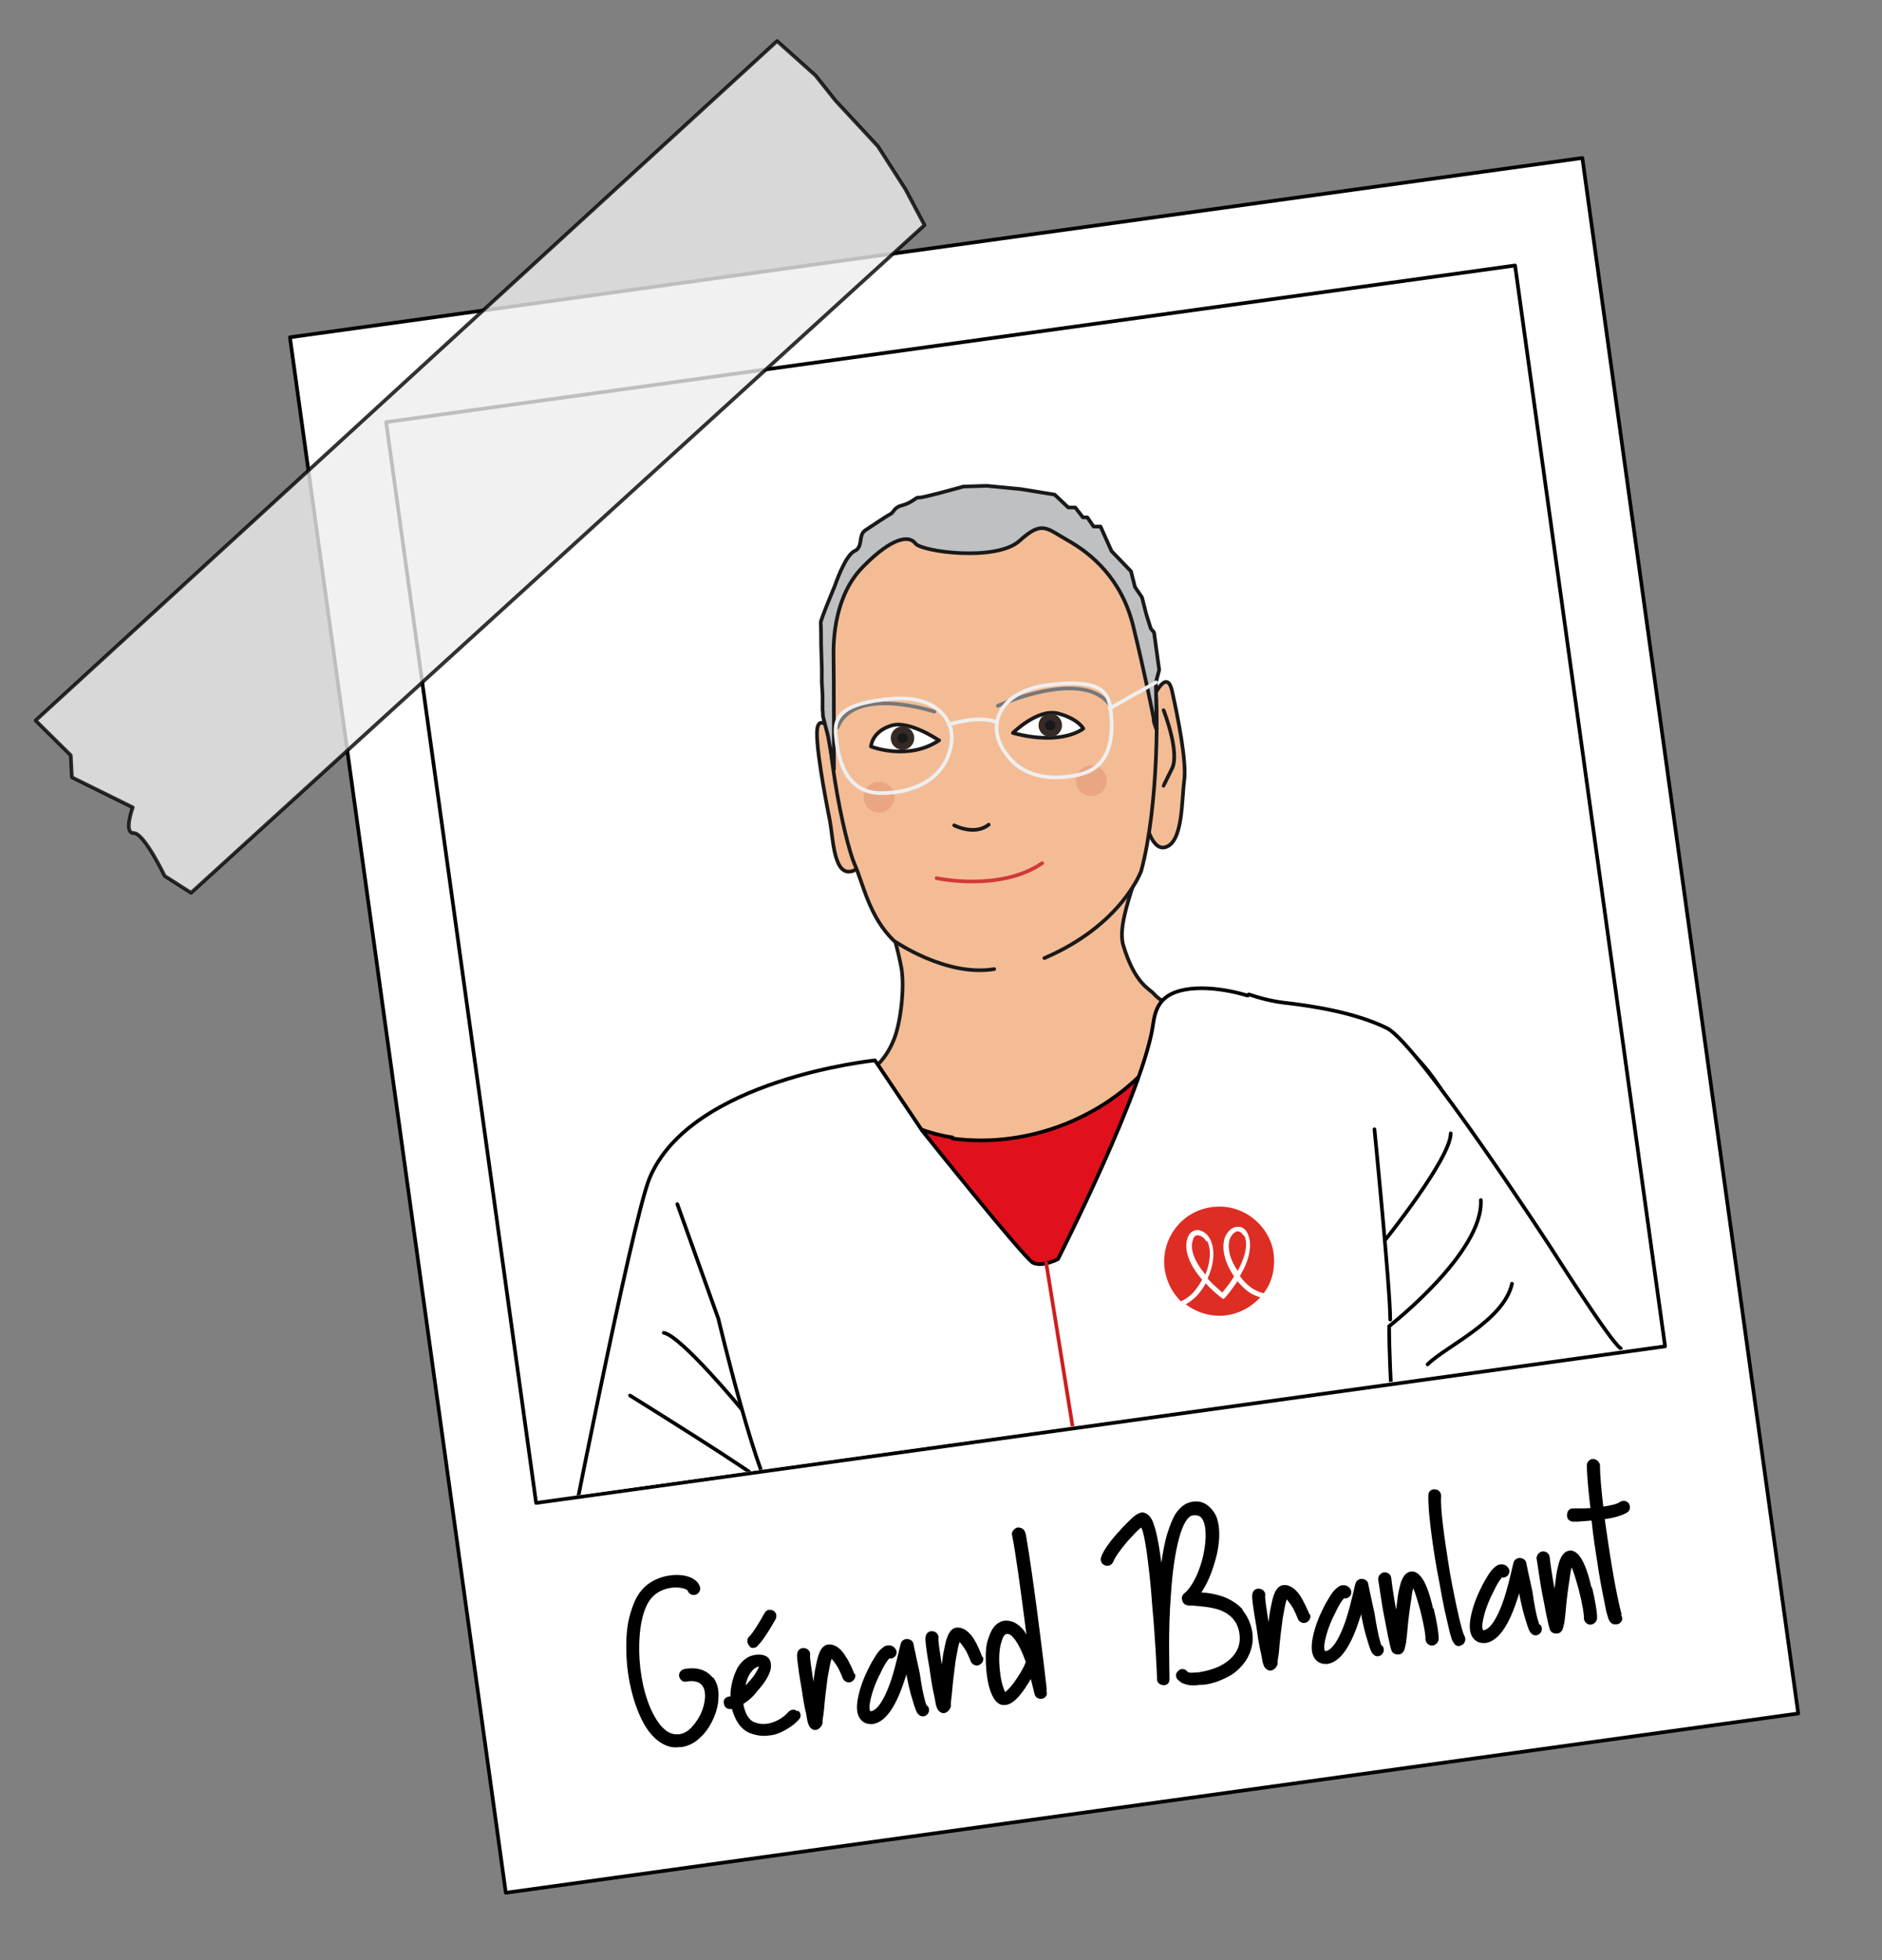
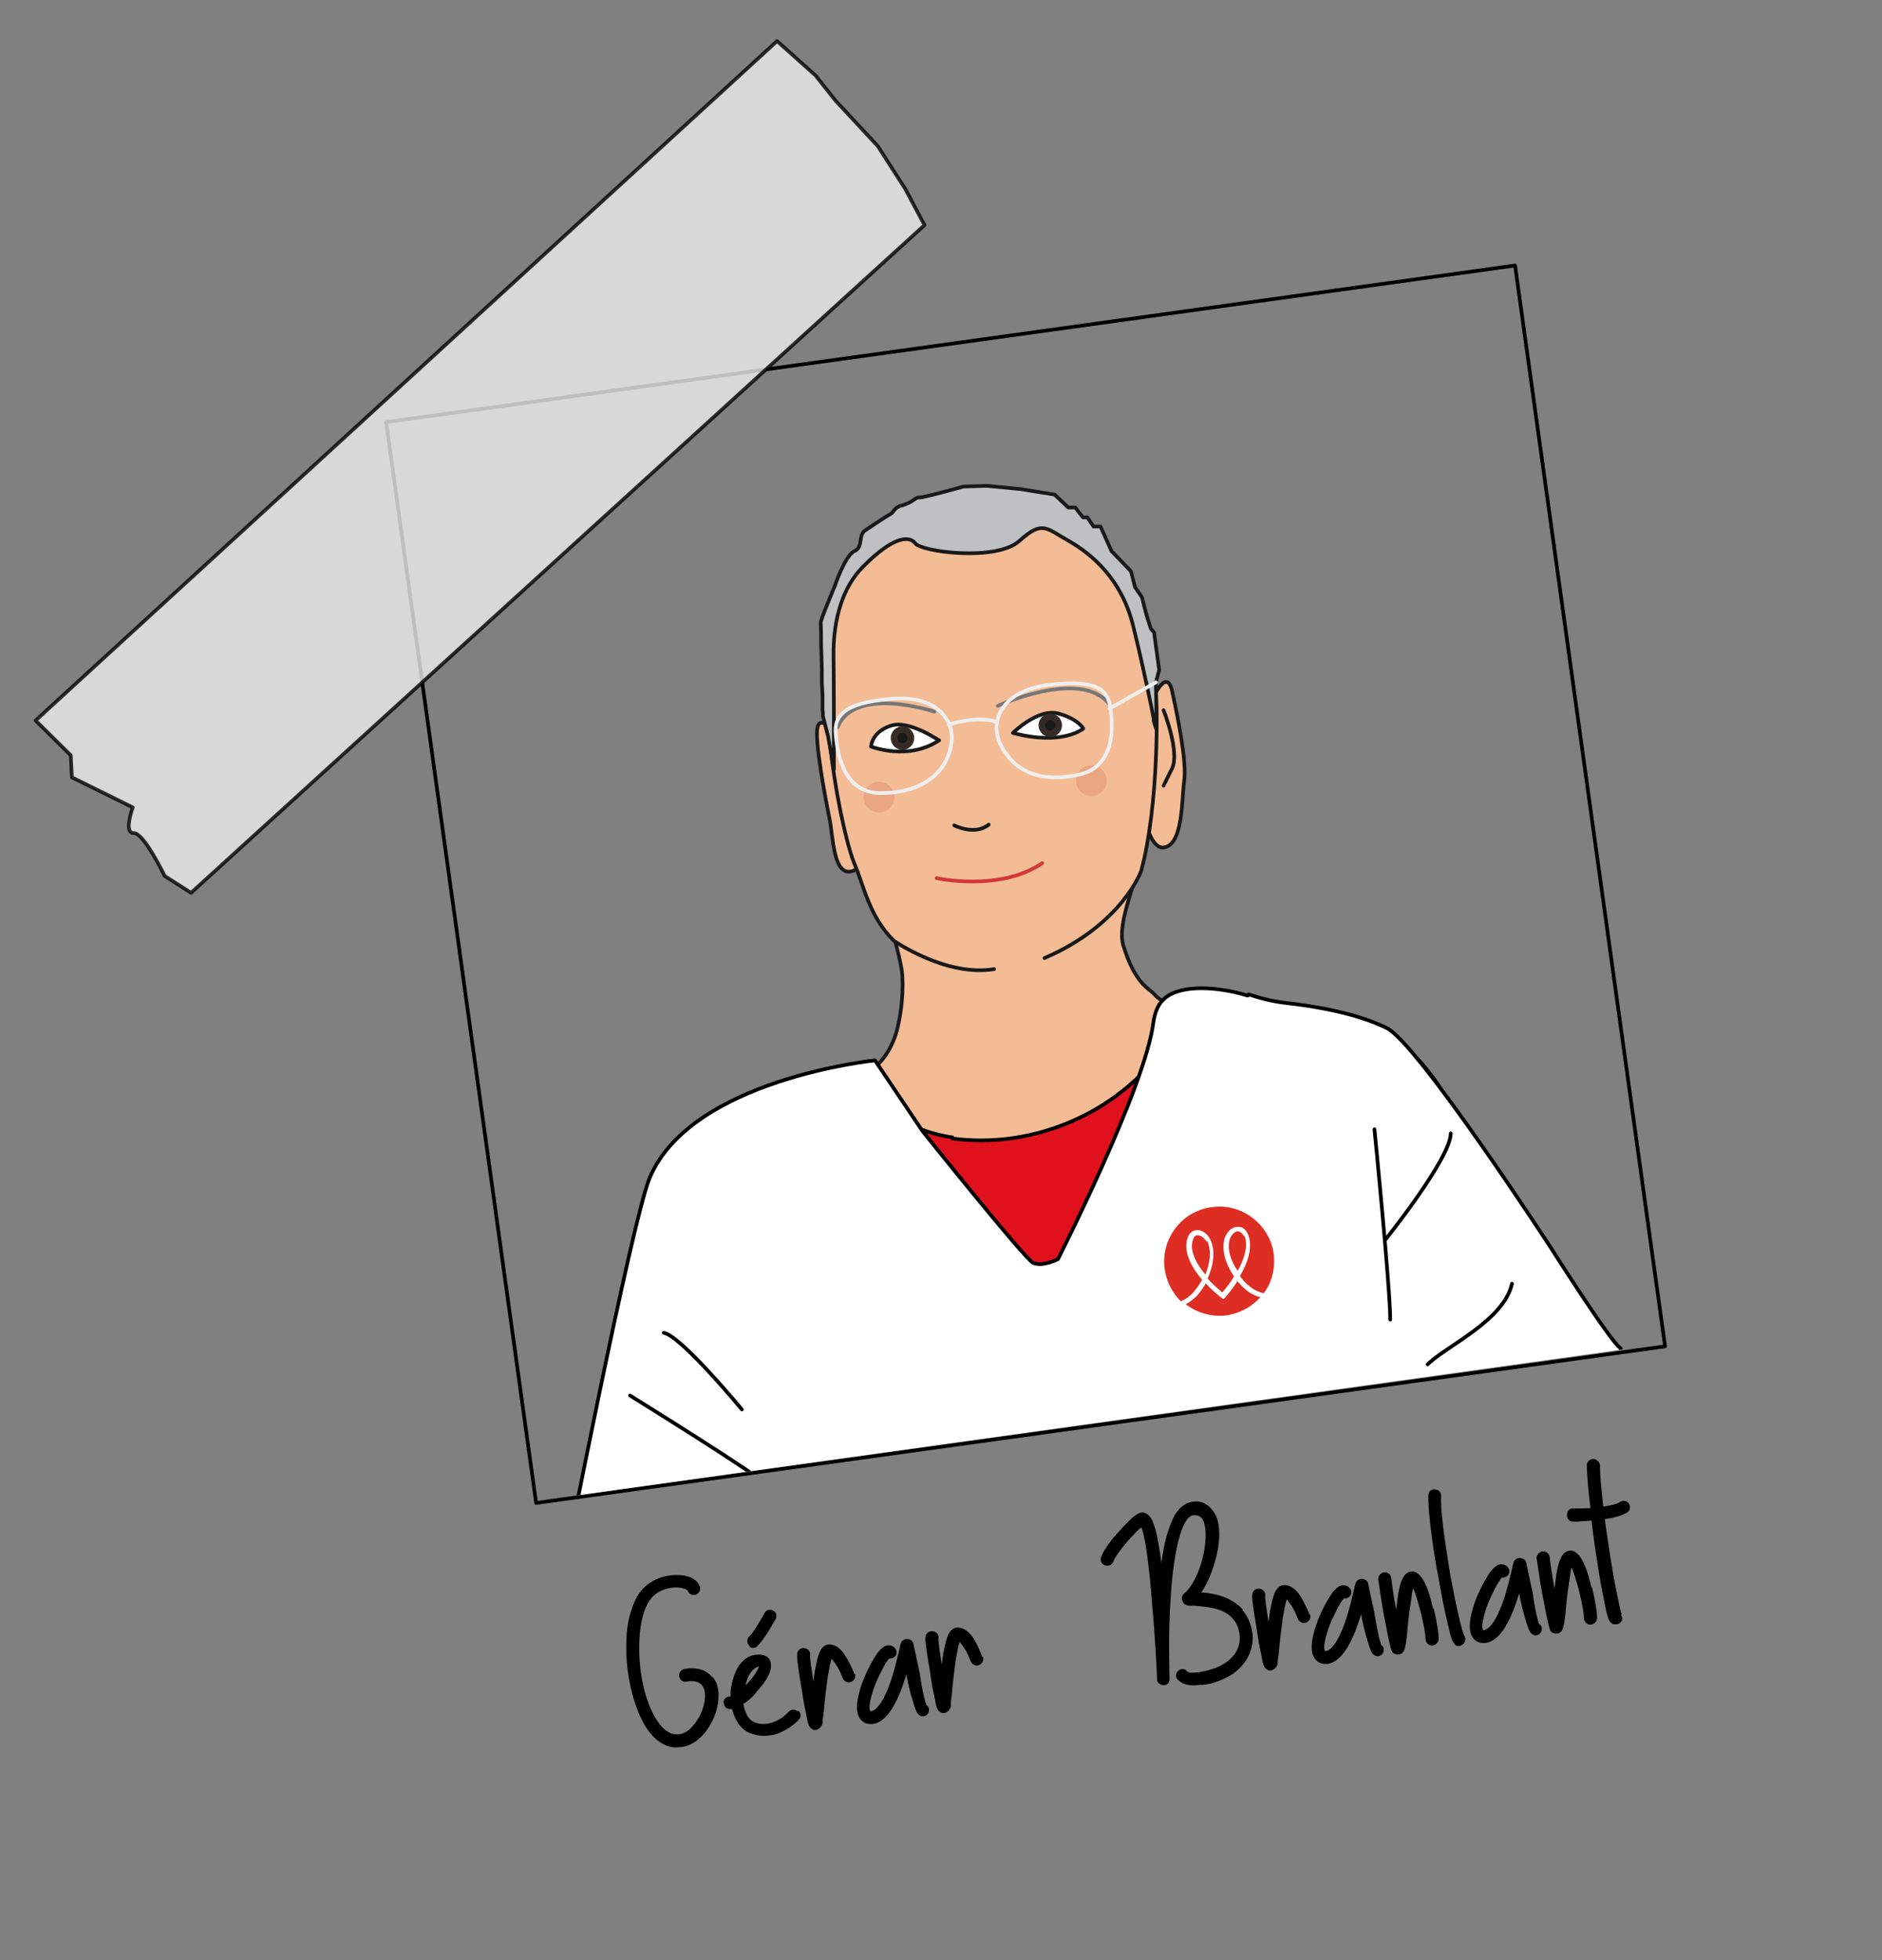
<svg xmlns="http://www.w3.org/2000/svg" id="Calque_1" version="1.1" viewBox="0 0 513.2 534.6">
  <rect x="0" y="0" width="513.2" height="534.6" fill="#808080" stroke="none" />
  <defs>
    <style>
      .st0 {
        fill: #ededed;
        opacity: .8;
      }

      .st0, .st1, .st2, .st3, .st4, .st5, .st6, .st7, .st8, .st9, .st10, .st11 {
        stroke-linecap: round;
        stroke-linejoin: round;
      }

      .st0, .st2, .st4, .st6 {
        stroke: #000;
      }

      .st0, .st12 {
        isolation: isolate;
      }

      .st1, .st3, .st5, .st8 {
        stroke: #191919;
      }

      .st1, .st13, .st6, .st7, .st9, .st10, .st11 {
        fill: none;
      }

      .st2 {
        fill: #e0111c;
      }

      .st12 {
        fill: #c4543d;
        opacity: .2;
      }

      .st3 {
        fill: #f4bc95;
      }

      .st4, .st5 {
        fill: #fff;
      }

      .st14 {
        clip-path: url(#clippath-1);
      }

      .st7 {
        stroke: #d13939;
      }

      .st8 {
        fill: #bfc0c1;
      }

      .st15 {
        fill: #191919;
      }

      .st9 {
        stroke: #cc1f1e;
      }

      .st10 {
        stroke: #efefef;
      }

      .st11 {
        stroke: #777;
      }

      .st16 {
        fill: #352a25;
      }

      .st17 {
        clip-path: url(#clippath);
      }

      .st18 {
        fill: #de2d23;
      }
    </style>
    <clipPath id="clippath">
      <polygon class="st13" points="105.3 115.1 413.2 72.2 453.5 366.5 146.9 409.3 105.3 115.1" />
    </clipPath>
    <clipPath id="clippath-1">
      <rect class="st13" x="118.8" y="87.6" width="312.2" height="306.8" transform="translate(-30.6 40.2) rotate(-7.9)" />
    </clipPath>
  </defs>
  <g id="Calque_11" data-name="Calque_1">
    <g id="Calque_12" data-name="Calque_1">
      <g id="Calque_13" data-name="Calque_1">
        <g id="Calque_14" data-name="Calque_1">
          <g id="Calque_15" data-name="Calque_1">
            <g id="Calque_16" data-name="Calque_1">
              <g>
-                 <rect class="st4" x="106.9" y="65.3" width="355.8" height="428.3" transform="translate(-35.8 42) rotate(-7.9)" />
                <rect class="st6" x="124.4" y="92.2" width="310.8" height="297.6" transform="translate(-30.6 40.9) rotate(-7.9)" />
              </g>
              <path class="st0" d="M252.1,61.4L52.1,243.5l-7.2-4.6s-5.6-11.7-8.4-11.7c-2.9.1-.3-7-.3-7l-16.6-8.2-.3-6-9.6-9.5L211.9,11.2l10.5,9.4,5.4,6.8,11.6,12.5,7.5,11.7,5.2,9.8Z" />
            </g>
          </g>
        </g>
      </g>
    </g>
  </g>
  <g class="st17">
    <g class="st14">
      <path class="st3" d="M237.8,234.6c1,6.1,6,18.7,8,29.4.9,5-.1,14.6-2,19.4-2.7,6.7-6.2,8.6-12.1,12.8-.5.4-1.1.8-1.3,1.3-.2.6,0,1.4.2,2,2.3,6.3,6.4,11.7,10.4,17.1,2.2,2.8,4.4,5.8,7.2,7.8,3.7,2.7,8.3,3.8,13,4.7,15.3,2.8,32.2,2.1,45.1-6.6,3.4-2.3,6.6-5.3,9.7-8.2,4.5-4.2,9-8.8,10.9-14.8,2.3-7.2.3-14.9-2.2-21.9-2-6.1-5.7-1.7-10-6.5-1.3-1.5-5.2-2.7-8.4-13.3-2.4-8.1,8-25.6,5.9-33.8" />
      <g>
        <path class="st3" d="M227.7,200.2s-3.7-5.2-4.7-2.1c-1.1,3,2.2,20.3,3.2,25.2s1,15.1,5.7,14.4c4.7-.7,2.5-9.2,2.5-9.2l-6.8-28.2Z" />
        <path class="st3" d="M313.9,191.5s4.1-10,5.7-3.1c1.5,6.8,4.1,19.4,3.3,24.7-.7,5.3-.3,16.9-5.3,18s-6.7-14.3-6.7-14.3l3-25.2Z" />
        <path class="st3" d="M284.8,261.3c21.2-9.1,26.4-23.8,26.4-23.8,4.7-17.4,4.8-46.2,3.5-53.2-1.3-7-2.5-26.7-18.6-39.2-16.1-12.5-34.4-9.8-34.4-9.8,0,0-33.9,9.6-36.1,37.1-2.2,27.6,5,57.7,7.4,63.2,2.4,5.4,4,14.5,10.8,21,0,0,14.2,9.9,27.3,7.7" />
        <path class="st11" d="M272.1,192.5s22.3-10.2,30.2-.7" />
        <path class="st11" d="M254.8,194.1s-21.8-7.3-26.4,4.3" />
        <path class="st1" d="M260.2,225.1s5.6,2.9,9.4-.2" />
        <path class="st7" d="M255.4,239.5s17.3,3.8,28.8-4.1" />
        <path class="st5" d="M276.2,199.9s6.8-6.8,12.4-5.3c5.5,1.5,6.8,4.1,6.8,4.1,0,0-5.6,4.8-19.2,1.2Z" />
        <path class="st5" d="M256,201.9s-8.4-5.8-13.3-3.9c-5,1.7-5.2,5.6-5.2,5.6,0,0,10.1,4,18.6-1.7Z" />
        <path class="st8" d="M315.4,198.6l-.2-12.5.9-3.4-1.4-10.2-.9-1.1-1.2-3.8-1.2-4.7-1.9-2.8-1.1-4.3-5.3-5.5-3-6.7h-1.9s-1.7-2.5-1.7-2.5h-1.2s-2.1-2.7-2.1-2.7h-1.9s-3.7-3.5-3.7-3.5l-9.2-1.5-9.3-.9-6.4.2s-11.4,3.2-12.1,3-1.5,1-3.6,1.8c-2.2.8-1.1.2-2.2.8s-1.2,1.5-2,1.9-4.7,3-6.8,4.4c-2.1,1.3-.5,4.6-3,5.7-2.6,1.2-5.4,9.6-5.4,9.6,0,0-4,9.5-3.8,10,.1.5.1,5.9.1,5.9l.2,6.4v3.9c0,0,.2,3.5.2,3.5v4.2c.1,0,.1,1.5.1,1.5l1.4,5.5,1.6,9s0-26-.1-30.7.3-16.9,8.2-24.7c7.8-7.9,12.4-8.5,14.1-6.2,1.7,2.3,22.1,5,28.4-.7s7.3-3.4,13.4,0c6.1,3.5,14.4,10.2,17.6,23.2,3.2,13,5.6,25.1,5.6,25.4-.2.4.7,2.7.7,2.7Z" />
        <path class="st3" d="M317.3,193.7s4.5,11.4,2.3,15.9c-2.3,4.6-2.3,4.7-2.3,4.7" />
        <circle class="st16" cx="246.1" cy="201.3" r="3.2" />
        <circle class="st15" cx="246.1" cy="201.3" r="1.4" />
        <circle class="st16" cx="286.4" cy="197.8" r="3.2" />
        <circle class="st15" cx="286.4" cy="197.8" r="1.4" />
        <circle class="st12" cx="297.6" cy="212.9" r="4.2" />
        <circle class="st12" cx="239.7" cy="217.4" r="4.2" />
        <g>
          <path class="st10" d="M258.8,197.6s-2.3-8.2-15.9-7c-13.6,1.2-15.4,5-15,9.7.4,4.7,1.8,15.7,11.9,16,10.1.1,15.8-4.1,18.2-8.9,2.4-5.1,1.4-8.5.9-9.8Z" />
          <path class="st10" d="M271.9,197s.5-8.5,14.1-10.2c13.6-1.7,16.2,1.7,16.8,6.3.6,4.6,1.6,15.7-8.3,18.1-9.9,2.4-16.4-.7-19.6-4.9-3.5-4.3-3.3-7.9-3-9.3Z" />
          <path class="st10" d="M258.8,197.6s8.1-2.7,13.1-.6" />
          <line class="st10" x1="302.6" y1="193.2" x2="315.2" y2="186.1" />
        </g>
      </g>
      <path class="st2" d="M259.7,310.5c20.8,2.8,42.7-5.9,55.7-22.2,3.5-4.5,6.8-9.7,11.9-11.8,3.6-1.5,7.4-1.6,11.3-1.6,14.8.2,30.5.6,42.5,9.2,10.4,7.4,16,19.7,21.1,31.3,1.3,3,2.8,6.2,2.5,9.4-.3,5.4-4.9,9.6-9.4,12.6-24.2,16.4-54.7,18.6-83.6,21.7-44,4.9-88.4,13.4-132.3,7-2.8-.5-5.7-.9-7.6-3.1-2.9-3.3-1.5-8.3,0-12.4,3-8.3,6.1-16.5,9.2-24.8,2.6-7.3,5.6-14.9,11.5-20,8.2-7.2,19.8-8,29.9-11.3,10.1-3.3,5-1.9,7.4-3.1,2.4-1.2,2.7-.4,4.2,2.5,2,4.4,5.6,7.9,9.6,10.5,4,2.6,10.4,5,16.1,5.8v.2Z" />
      <g>
        <path class="st4" d="M340.5,271.2c3.3,1.1,6.5,1.9,9.9,2.3,7.1.8,19.1,2.6,27.8,6.9,8.6,4.4,44.7,59.9,44.7,59.9,0,0,16.3,25.7,18.9,27.3,2.7,1.5-24,26-24,26l-.7-8.6c-7,4.6-11.8,8.6-15.2,10.8-10.3,7-15.6,10.7-17.3,16-.6,2-.7,3.8,0,10.6,1.8,15.4,4.1,23.4,4.1,23.4,7.6,27,15.9,59.4,16,59.7l5.6,2.7-1.7,9.3s21.2,56.9,19.2,59.3c-1.9,2.4-1.5,16.7,0,19,1.5,2.1-3.3,2.9-6.5,4.2-3.3,1.3,4.5-23.6-3.3-48.4,0,0,4.9,42.6,1.9,53.7-3,11.2-19.1,11.4-19.1,11.4l-66.8,7.6s-10.3-48-11.6-48.1c-1.2-.2,3.8,45.9,3.8,45.9,0,0-43.8,34.3-91,21.5l-2.4-3.3s-8.3,2.6-8.6-12c0,0,4.2-6.2-.7-16.1-4.7-10-3.4-7-3.4-7,0,0-1.5,17.6,1.3,20.4,2.8,2.7,5.4,16.5-4.8,1.9,0,0-2-34.3-.6-37.8,1.2-2.6-.6-13.1-2-26.9-1.3-14.1-3-26.2-4.5-35.7.6-.9,1.4-2.5,2.4-4.3.4-.8.8-1.7,1.2-2.6,4.6-10.9,6-38.1,6-38.1,1.7-31.4-1.4-26.3.2-32.6.3-1.3,1.3-5.4-.8-7.9-1.5-1.7-3.6-1.8-6.5-2-8.7-1.1-7.9-3.2-18.4-4.7-2.7-.3-6.2-.9-10.6-1-9.8-1.6-19.7-3-29.5-4.6,0,0,18.7-95.9,23.6-107.9,11.2-27.1,61.5-32.2,61.5-32.2l12.9,19.2s27.8,34.8,30.2,36c2.6,1.2,6.8-1,6.8-1,0,0,23.8-46.8,26-64.5.2-1.1.6-4.6,3.2-6.7,4.5-3.8,14.5-3.1,22.4-.7h.2Z" />
-         <path class="st6" d="M184.7,328.4l11.2,31.3s11.3,47.7,16.5,50.9c5,3.3,5.4,29,8.2,33.7" />
        <path class="st6" d="M374.8,308s4.3,43.4,4.3,51.9" />
        <path class="st6" d="M377.7,338.2s17.9-22.3,17.9-29.1" />
-         <path class="st6" d="M403.8,327.3c.8,14.3-25,34.4-25,34.4,0,0-.1,30.5,5.8,60.6" />
        <path class="st6" d="M389.3,372.1c4.9-4.9,20.8-11.9,23-22" />
        <path class="st6" d="M202.3,384.4s-16.6-20.1-21.3-20.9" />
        <path class="st6" d="M171.8,380.6s36.6,22.7,37.2,24.4" />
-         <line class="st9" x1="285.3" y1="344.5" x2="322.6" y2="575.9" />
        <g>
          <path class="st18" d="M339.2,337.1c-.5-.8-1-1.2-1.6-1.3-.9.1-1.6.7-2.2,2-.9,2.6.1,5.9,2.1,8.8,2.5-4.5,2.7-7.9,1.8-9.6" />
          <path class="st18" d="M329,338.6c-.7-1.1-1.6-1.7-2.5-1.7s0,0,0,0c-.7,0-1.1.7-1.3,1.6-.6,2,.2,5.2,3.5,9.1,1.3-3.1,1.7-6.7.5-9.1" />
          <path class="st18" d="M337.6,349.2c-1,1.5-2,2.9-3.5,4.7l-.5.4-.6-.4c-1.6-1.3-3.2-2.7-4.2-3.9-.7,1.3-1.6,2.5-2.5,3.5-1.1,1-2.2,1.9-3,2.2,2.9,2.2,6.6,3.4,10.5,3.1,3.9-.4,7.3-2.2,9.9-5-.9-.2-2.2-.7-3.4-1.6-1-.7-2-1.8-3-2.9" />
          <path class="st18" d="M327.8,349c-3.9-4.5-4.8-8.4-4.1-10.9.3-1.4,1.2-2.4,2.4-2.6s2.9.6,3.8,2.3h0c1.7,3.2,1,7.3-.6,10.9,1,1.2,2.4,2.4,4,3.8,1.3-1.6,2.4-2.9,3.2-4.4-2.2-3.2-3.6-7.2-2.5-10.6h0c.8-1.8,2-2.9,3.4-2.9,1.2-.2,2.4.7,2.9,2,1,2.3.9,6.3-2.2,11.4.9,1.3,1.9,2.3,3,3.1,1.4,1,2.6,1.4,3.5,1.6,2.4-3.1,3.3-7.3,2.6-11.5-1.3-7.1-8-12.5-15.3-12.1-8.7.3-15.1,7.8-14.4,16.3.4,3.8,2,7,4.5,9.5.8-.3,2-1,3.2-2.2.9-1,1.8-2.2,2.5-3.5" />
        </g>
      </g>
    </g>
  </g>
  <g>
    <path d="M194.4,457.4c1.1,1.4,1.7,3.3,1.5,5.6,0,1.9-.6,4.1-1.5,6-.9,2-2.2,3.8-3.7,5.1-1.5,1.4-3.3,2.2-5,2.4h-.6c-2.2.3-4.1-.5-6-2-1.5-1.3-2.9-3-4.1-5.5-2.4-4.8-4.1-11.8-4.2-18.5-.1-3.4.1-6.6.8-9.4.8-3,1.8-5.6,3.2-7.2,3-3.8,8.3-4.8,11.7-4.2,2.3.4,3.8,1.5,4.3,2.9.4.9-.1,1.9-1,2.3-1,.3-1.9-.1-2.3-1.1,0-.1-.6-.6-2.3-.8-2.4-.3-5.8.6-7.7,3-2.2,2.7-3.3,8-3.2,14.3s1.5,12.7,3.8,17.1c1.4,2.7,3.6,5.8,6.7,5.6,1.5,0,2.7-.9,3.4-1.5,1-1,2-2.3,2.8-3.9,1.5-3.2,1.7-6.5.4-8-.8-1-2.3-1.3-4.2-1-1,.3-1.8-.5-2-1.4s.5-1.8,1.4-2c4.3-.8,6.6.9,7.7,2.3Z" />
    <path d="M217.7,466.6c.8.6.8,1.8.1,2.4,0,.1-1.5,1.7-3.8,2.9-1.4.8-2.8,1.3-4.2,1.4-1.8.3-3.6,0-5.2-.6-2.7-1-4.2-3.7-5-6.6h-.3c-1,.1-1.8-.5-1.9-1.5-.3-1,.5-1.8,1.4-1.9.1,0,.3,0,.4-.1,0-.6,0-1.3.1-1.9.3-2.3,1-4.3,1.9-6,1.3-2,2.9-3.2,5-3.4,1-.1,1.9,0,2.5.3.9.4,1.4,1.1,1.5,2.2.4,2.5-2.2,5.8-3.8,7.5-.5.8-1.9,2.3-3.7,3.4.4,2.3,1.3,4.3,3,5,2,.8,4.1.6,6.3-.5,1.8-.9,2.9-2.2,2.9-2.2.8-.9,1.8-.9,2.5-.3ZM203.3,459.7l.8-.9c1.8-1.9,2.5-3.4,2.9-4.3-1.7.3-3.2,2.4-3.7,5.2ZM204.5,449c-.8-.6-.9-1.7-.4-2.5.1,0,1.3-1,4.4-6.6.5-.9,1.5-1.1,2.4-.6.8.4,1,1.5.6,2.3-3.3,5.8-4.4,6.7-4.7,7-.5.9-1.7,1.1-2.4.5h0Z" />
    <path d="M233.1,456.4c.4.9-.1,1.9-1,2.3s-1.9-.1-2.3-1c0,0-.5-1.4-1.3-2.9-.8-1.3-1.4-2-1.7-2.4-.3.6-.6,2.2-1.1,5-.4,2.9-.8,6.3-1,8.8-.1,1.3-.3,2.2-.4,2.9v.9c-.3.9-.8,1.5-1.7,1.8h-.1c-.5.1-1-.1-1.4-.5-.5-.4-.6-.9-.9-1.8l-.4-2.2c-.4-1.7-.8-3.8-1.1-6.1-.4-2.3-.8-4.6-1-6.3-.4-2.8-.4-3.6-.3-3.9.1-1,1-1.7,2-1.5.9.1,1.7,1,1.5,1.9-.1.6.3,3.2.9,7.2.1-1,.3-1.9.4-2.9.4-1.8.6-3.2,1-4.3.3-.8.9-2.7,2.7-2.9,1.1-.1,2.3.4,3.4,1.5.6.6,1.3,1.7,1.9,2.7,1.1,2,1.8,3.9,1.8,3.9Z" />
    <path d="M252.9,465.2c.6.6.6,1.7,0,2.3-.6.8-1.8.8-2.4.1-.5-.4-.9-1.3-1.7-4.1-.5-1.5-1-3.6-1.5-6.1,0-.3-.1-.5-.1-.8l-.8,2.4c-2.4,7.1-5.2,10.7-8.4,11.2h-.4c-1.8.1-3.2-1-3.7-2.8-.8-3,.9-7.9,2-10.4.8-1.8,1.7-3.6,2.5-4.8,1.3-2.3,2.3-2.8,2.8-3.2,1-.5,2.3-.3,2.9.6.6.6.5,1.9-.3,2.4-.4.3-.9.4-1.3.3-.5.5-1.4,1.8-2.5,4.2-1.3,2.5-2.3,5.3-2.7,7.5-.4,1.8-.1,2.5,0,2.7h.1c1.4,0,3.6-2.4,5.7-8.8,1.5-4.7,2.4-9.5,2.5-9.5.1-.8.9-1.4,1.7-1.4s1.7.5,1.8,1.4c0,.1.8,3.8,1.7,7.9,1,7,1.8,8.6,1.9,8.9Z" />
    <path d="M268,451.8c.4.9-.1,1.9-1,2.3-.9.4-1.9-.1-2.3-1,0,0-.5-1.4-1.3-2.9-.8-1.3-1.4-2-1.7-2.4-.3.6-.6,2.2-1.1,5-.4,2.9-.8,6.3-1,8.8-.1,1.3-.3,2.2-.3,2.9v.9c-.3.9-.8,1.5-1.7,1.8h-.1c-.5.1-1-.1-1.4-.5-.5-.4-.6-.9-.9-1.8l-.4-2.2c-.4-1.7-.8-3.8-1.1-6.1s-.8-4.6-1-6.3c-.4-2.8-.4-3.6-.3-3.9.1-1,1-1.7,2-1.5.9.1,1.7,1,1.5,1.9-.1.6.3,3.2.9,7.2.1-1,.3-1.9.4-2.9.4-1.8.6-3.2,1-4.3.3-.8.9-2.7,2.7-2.9,1.1-.1,2.3.4,3.4,1.5s1.3,1.7,1.9,2.7c1,2,1.7,3.9,1.7,3.9Z" />
-     <path d="M279.7,418.3c1.1,6.1,3.2,20.7,5.7,42v1.1c.3.9-.4,1.8-1.3,1.9-.6.1-1.8-.1-2-1.4,0-.1-.1-.1-.1-.3l-.9-3.7c-.3.5-.5.9-.8,1.3-2.3,3.8-4.3,5.6-6.1,5.8h-.9c-1.5-.3-2.7-1.8-3.6-5-.6-2.4-.9-5.2-.9-8s.3-4.2,1.1-6.2c1.1-2.9,2.9-3.7,4.2-3.8,1.9-.1,3.6.8,5.2,2.8l.6,1c-1.7-13.2-3-22.6-3.9-27-.3-1,.5-1.9,1.4-2.2,1.1-.1,2,.5,2.2,1.5ZM279.7,453.2c-2-5.6-3.9-7.6-5-7.6h-.1c-.8.1-1.3,1.3-1.4,1.9-.8,2-.9,5.2-.5,8.5.3,2.9,1,4.7,1.4,5.5.5-.4,1.7-1.4,3.6-4.4.9-1.4,1.7-2.8,2-3.8Z" />
    <path d="M338.8,439.1c1.4,1.7,2.3,3.7,2.7,6.1.4,2.8-.3,5.3-1.7,7.6-1.3,1.9-3,3.6-5.3,4.7-2,1-4.2,1.8-6.5,2h-.9c-1.5.3-4.3.3-5.8-1.3-.8-.6-.8-1.8-.1-2.4.6-.8,1.8-.8,2.4-.1s1.1.5,3.2.4c2-.3,4.2-.9,6-1.8,2.7-1.4,5.8-4.1,5.2-8.6-.4-3.2-2.2-5.3-5.1-6.5-2.7-1-5.7-1.1-7.5-1.3h-1.1c-1-.1-1.7-.5-1.9-1.4-.3-.8,0-1.5.6-2,1.8-1.4,3.7-5,4.8-9,1.1-4.2,1.3-8.3.4-10.5-.5-1.4-1.4-1.9-2.9-1.7-1.4.1-2.8,2.5-3.8,6.3-1,3.7-1.8,8.9-2.2,15.2-.8,10.2-.4,20.1-.4,22.5v.5c.1,1-.5,1.8-1.5,1.8s-1.8-.6-1.9-1.5v-.8c-.1-2.3-.5-10.8-1.3-19.4-.4-6-1-10.8-1.5-14.6-.6-4.1-1.1-6-1.5-6.7-.9.6-2,1.9-3.7,3.7-2.3,2.7-3.6,4.7-3.9,5.6-.4.9-1.4,1.4-2.3,1-.9-.3-1.4-1.3-1-2.3.6-1.9,3-5,5-7.1,1.1-1.3,2.3-2.4,3.2-3.3,1.4-1.3,2.4-1.8,3.3-1.7,1.5.3,2.4,1.8,2.8,3.2.5,1.3.9,3,1.3,5.3.3,1.5.5,3.3.8,5.2.4-2.9.9-5.5,1.5-7.6.8-2.5,1.5-4.4,2.4-5.8,1.3-1.9,2.7-2.9,4.4-3.2,1.7-.3,2.9,0,4.1.8,1.1.8,1.9,1.8,2.5,3,1.8,4.3.4,10.4-.4,12.8-.9,3.2-2.2,6-3.6,8.1,1.9.1,4.3.5,6.6,1.4,2,.9,3.6,2,4.7,3.3Z" />
    <path d="M357.2,440.2c.4.9-.1,1.9-1,2.3-.9.4-1.9-.1-2.3-1,0,0-.5-1.4-1.3-2.9-.8-1.3-1.4-2-1.7-2.4-.3.6-.6,2.2-1.1,5-.4,2.9-.8,6.3-1,8.8-.1,1.3-.3,2.2-.4,2.9v.9c-.3.9-.8,1.5-1.7,1.8h-.1c-.5.1-1-.1-1.4-.5-.5-.4-.6-.9-.9-1.8l-.4-2.2c-.4-1.7-.8-3.8-1.1-6.1s-.8-4.6-1-6.3c-.4-2.8-.4-3.6-.3-3.9.1-1,1-1.7,2-1.5.9.1,1.7,1,1.5,1.9-.1.6.3,3.2.9,7.2.1-1,.3-1.9.4-2.9.4-1.8.6-3.2,1-4.3.3-.8.9-2.7,2.7-2.9,1.1-.1,2.3.4,3.4,1.5s1.3,1.7,1.9,2.7c1,1.9,1.8,3.8,1.8,3.9Z" />
    <path d="M376.9,448.8c.6.6.6,1.7,0,2.3-.6.8-1.8.8-2.4.1-.5-.4-.9-1.3-1.7-4.1-.5-1.5-1-3.6-1.5-6.1,0-.3-.1-.5-.1-.8l-.8,2.4c-2.4,7.1-5.2,10.7-8.4,11.2h-.4c-1.8.1-3.2-1-3.7-2.8-.8-3,.9-7.9,2-10.4.8-1.8,1.7-3.6,2.5-4.8,1.3-2.3,2.3-2.8,2.8-3.2,1-.5,2.3-.3,2.9.6.6.6.5,1.9-.3,2.4-.4.3-.9.4-1.3.3-.5.5-1.4,1.8-2.5,4.2-1.3,2.5-2.3,5.3-2.7,7.5-.4,1.8-.1,2.5,0,2.7h.1c1.4,0,3.6-2.4,5.7-8.8,1.5-4.7,2.4-9.5,2.5-9.5.1-.8.9-1.4,1.7-1.4s1.7.5,1.8,1.4c0,.1.8,3.8,1.7,7.9,1.1,7,1.8,8.6,1.9,8.9Z" />
    <path d="M390.9,438.5c.8,3.2,1.5,7.2,1.4,8.6-.1,1-1,1.7-1.9,1.7-1-.1-1.7-.9-1.7-1.9.1-.6-.4-3.8-1.4-7.7-.8-2.9-1.4-4.8-1.9-6-.3.6-.4,1.8-.6,3.2-.4,2.5-.8,5.6-1,8-.1,1.5-.3,2.7-.4,3.7l-.3,1.3c-.1.4-.3,1.4-1.4,1.8h-.3c-.5.1-1.3-.1-1.7-.6-.3-.4-.6-.9-2.2-9.5-.8-3.9-1.4-8.9-1.7-10.4,0-1,.8-1.8,1.7-1.9,1,0,1.8.6,1.9,1.7s.6,4.7,1.3,8.5l.5-3.9c.3-1.7.6-2.9.9-3.8.3-.6.9-2.5,2.7-2.7.5-.1,1.4.1,2.2.9,1.4,1.3,2.7,4.3,3.8,9.3Z" />
    <path d="M399.3,446.1c.5.8.3,1.8-.4,2.4-.3.1-.5.3-.9.4-.5.1-1.3-.1-1.5-.8-.4-.3-.8-1-2-6.5-.8-3.2-1.5-7.2-2.3-11.6-.8-3.8-2.9-16.9-2.7-22.3,0-.9.9-1.7,1.8-1.5,1,0,1.7.9,1.7,1.8-.3,3.3.8,11.2,2.4,21.1,1.8,9.7,3.3,16,3.9,17Z" />
    <path d="M420,443.1c.6.6.6,1.7,0,2.3-.6.8-1.8.8-2.4.1-.5-.4-.9-1.3-1.7-4.1-.5-1.5-1-3.6-1.5-6.1,0-.3-.1-.5-.1-.8l-.8,2.4c-2.4,7.1-5.2,10.7-8.4,11.2h-.4c-1.8.1-3.2-1-3.7-2.8-.8-3,.9-7.9,2-10.4.8-1.8,1.7-3.6,2.5-4.8,1.3-2.3,2.3-2.8,2.8-3.2,1-.5,2.3-.3,2.9.6.6.6.5,1.9-.3,2.4-.4.3-.9.4-1.3.3-.5.5-1.4,1.8-2.5,4.2-1.3,2.5-2.3,5.3-2.7,7.5-.4,1.8-.1,2.5,0,2.7h.1c1.4,0,3.6-2.4,5.7-8.8,1.5-4.7,2.4-9.5,2.5-9.5.1-.8.9-1.4,1.7-1.4s1.7.5,1.8,1.4c0,.1.8,3.8,1.7,7.9,1,7.1,1.8,8.6,1.9,8.9Z" />
    <path d="M434.1,432.8c.8,3.2,1.5,7.2,1.4,8.6-.1,1-1,1.7-1.9,1.7-1-.1-1.7-.9-1.7-1.9.1-.6-.4-3.8-1.4-7.7-.8-2.9-1.4-4.8-1.9-6-.3.6-.4,1.8-.6,3.2-.4,2.5-.8,5.6-1,8-.1,1.5-.3,2.7-.4,3.7l-.3,1.3c-.1.4-.3,1.4-1.4,1.8h-.3c-.5.1-1.3-.1-1.7-.6-.3-.4-.6-.9-2.2-9.5-.8-3.9-1.4-8.9-1.7-10.4,0-1,.8-1.8,1.7-1.9,1,0,1.8.6,1.9,1.7s.6,4.7,1.3,8.5l.5-3.9c.3-1.7.6-2.9.9-3.8.3-.6.9-2.5,2.7-2.7.5-.1,1.4.1,2.2.9,1.4,1.3,2.7,4.4,3.8,9.3Z" />
    <path d="M442,440.4c.4.5.4,1,.3,1.5-.3.6-.8,1.1-1.5,1.1h-.8c-1.1-.4-1.4-1.4-1.7-2.5-.3-.9-.5-2-.8-3.6-.6-2.9-1.4-7-2-11.3-.4-2.4-1-6.3-1.5-10.9l-3.8.3h-1.1c-1,0-1.8-.6-1.8-1.7s.6-1.9,1.5-1.9h1.3c.8,0,2,0,3.6-.1-.5-4.1-.9-8.1-1-11.6,0-1,.8-1.8,1.7-1.8s1.8.8,1.9,1.7c0,2.9.4,6.9.9,11.3,1.8-.3,3.6-.6,4.6-1.3.8-.5,1.9-.3,2.4.5.5.9.3,1.9-.5,2.4-1.5.9-3.7,1.5-6.1,1.8.4,3,.9,6.2,1.4,9.5,1.4,9.1,2.8,15.2,3.2,16.5Z" />
  </g>
</svg>